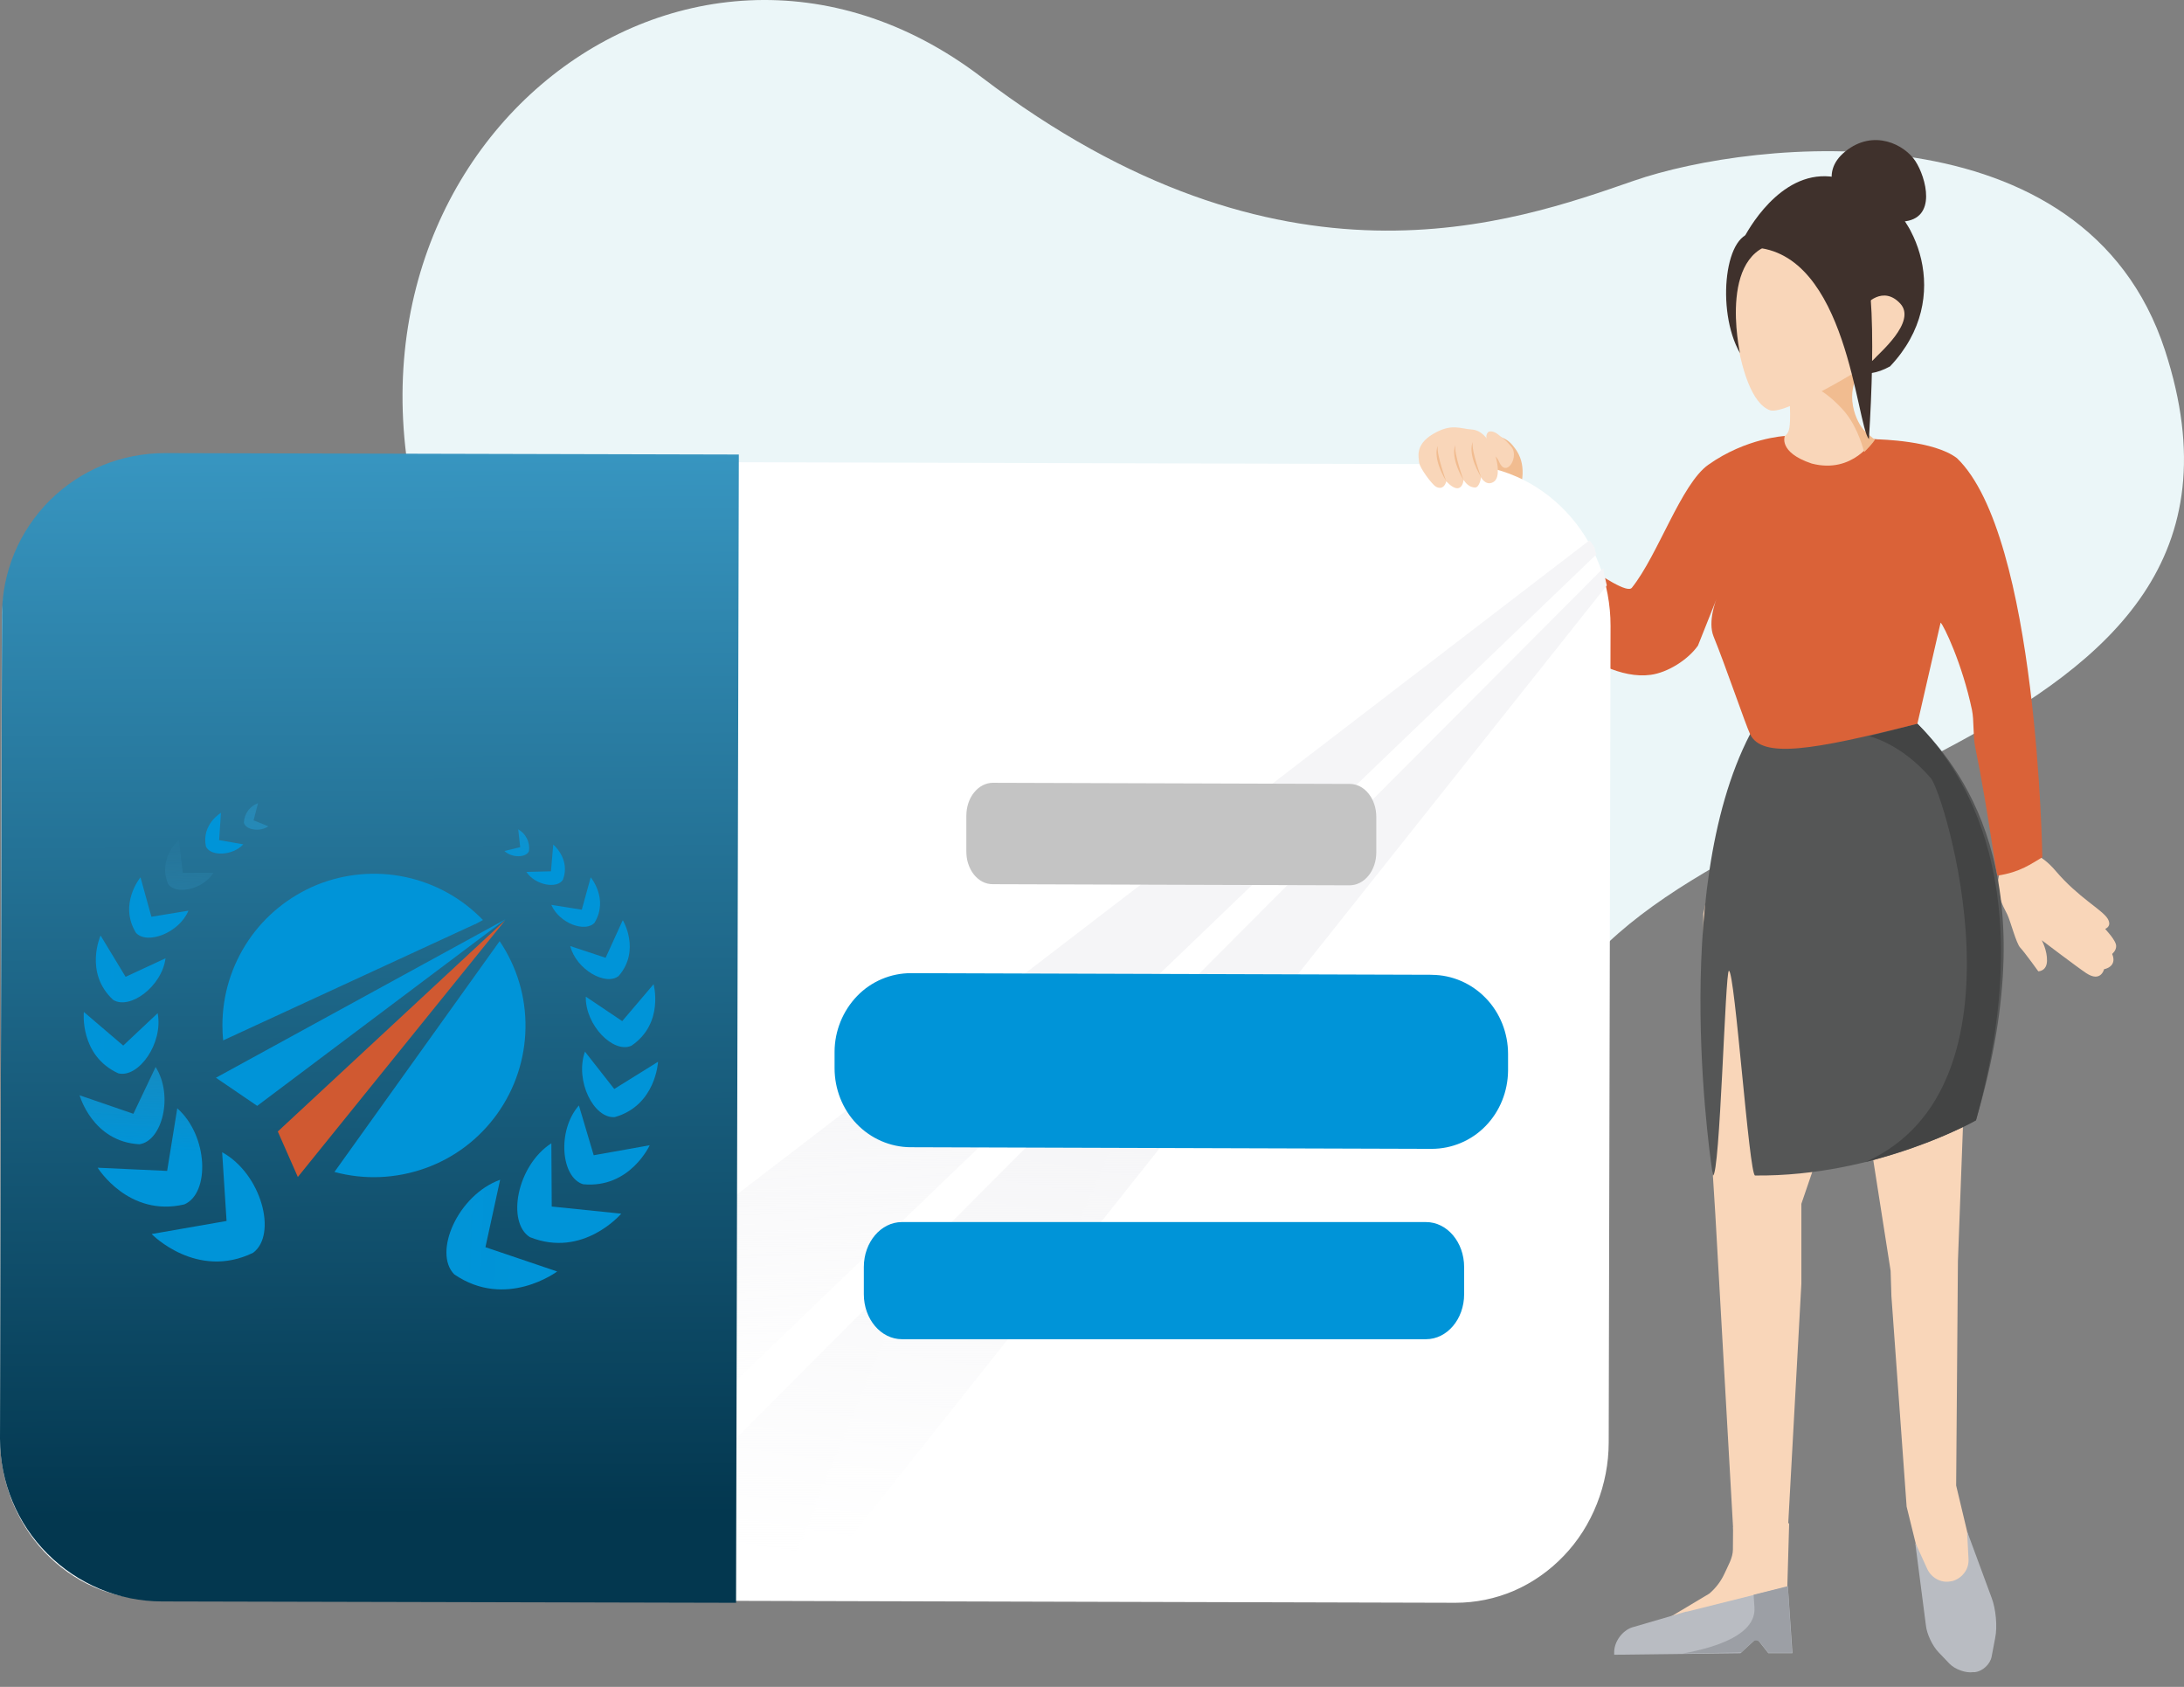
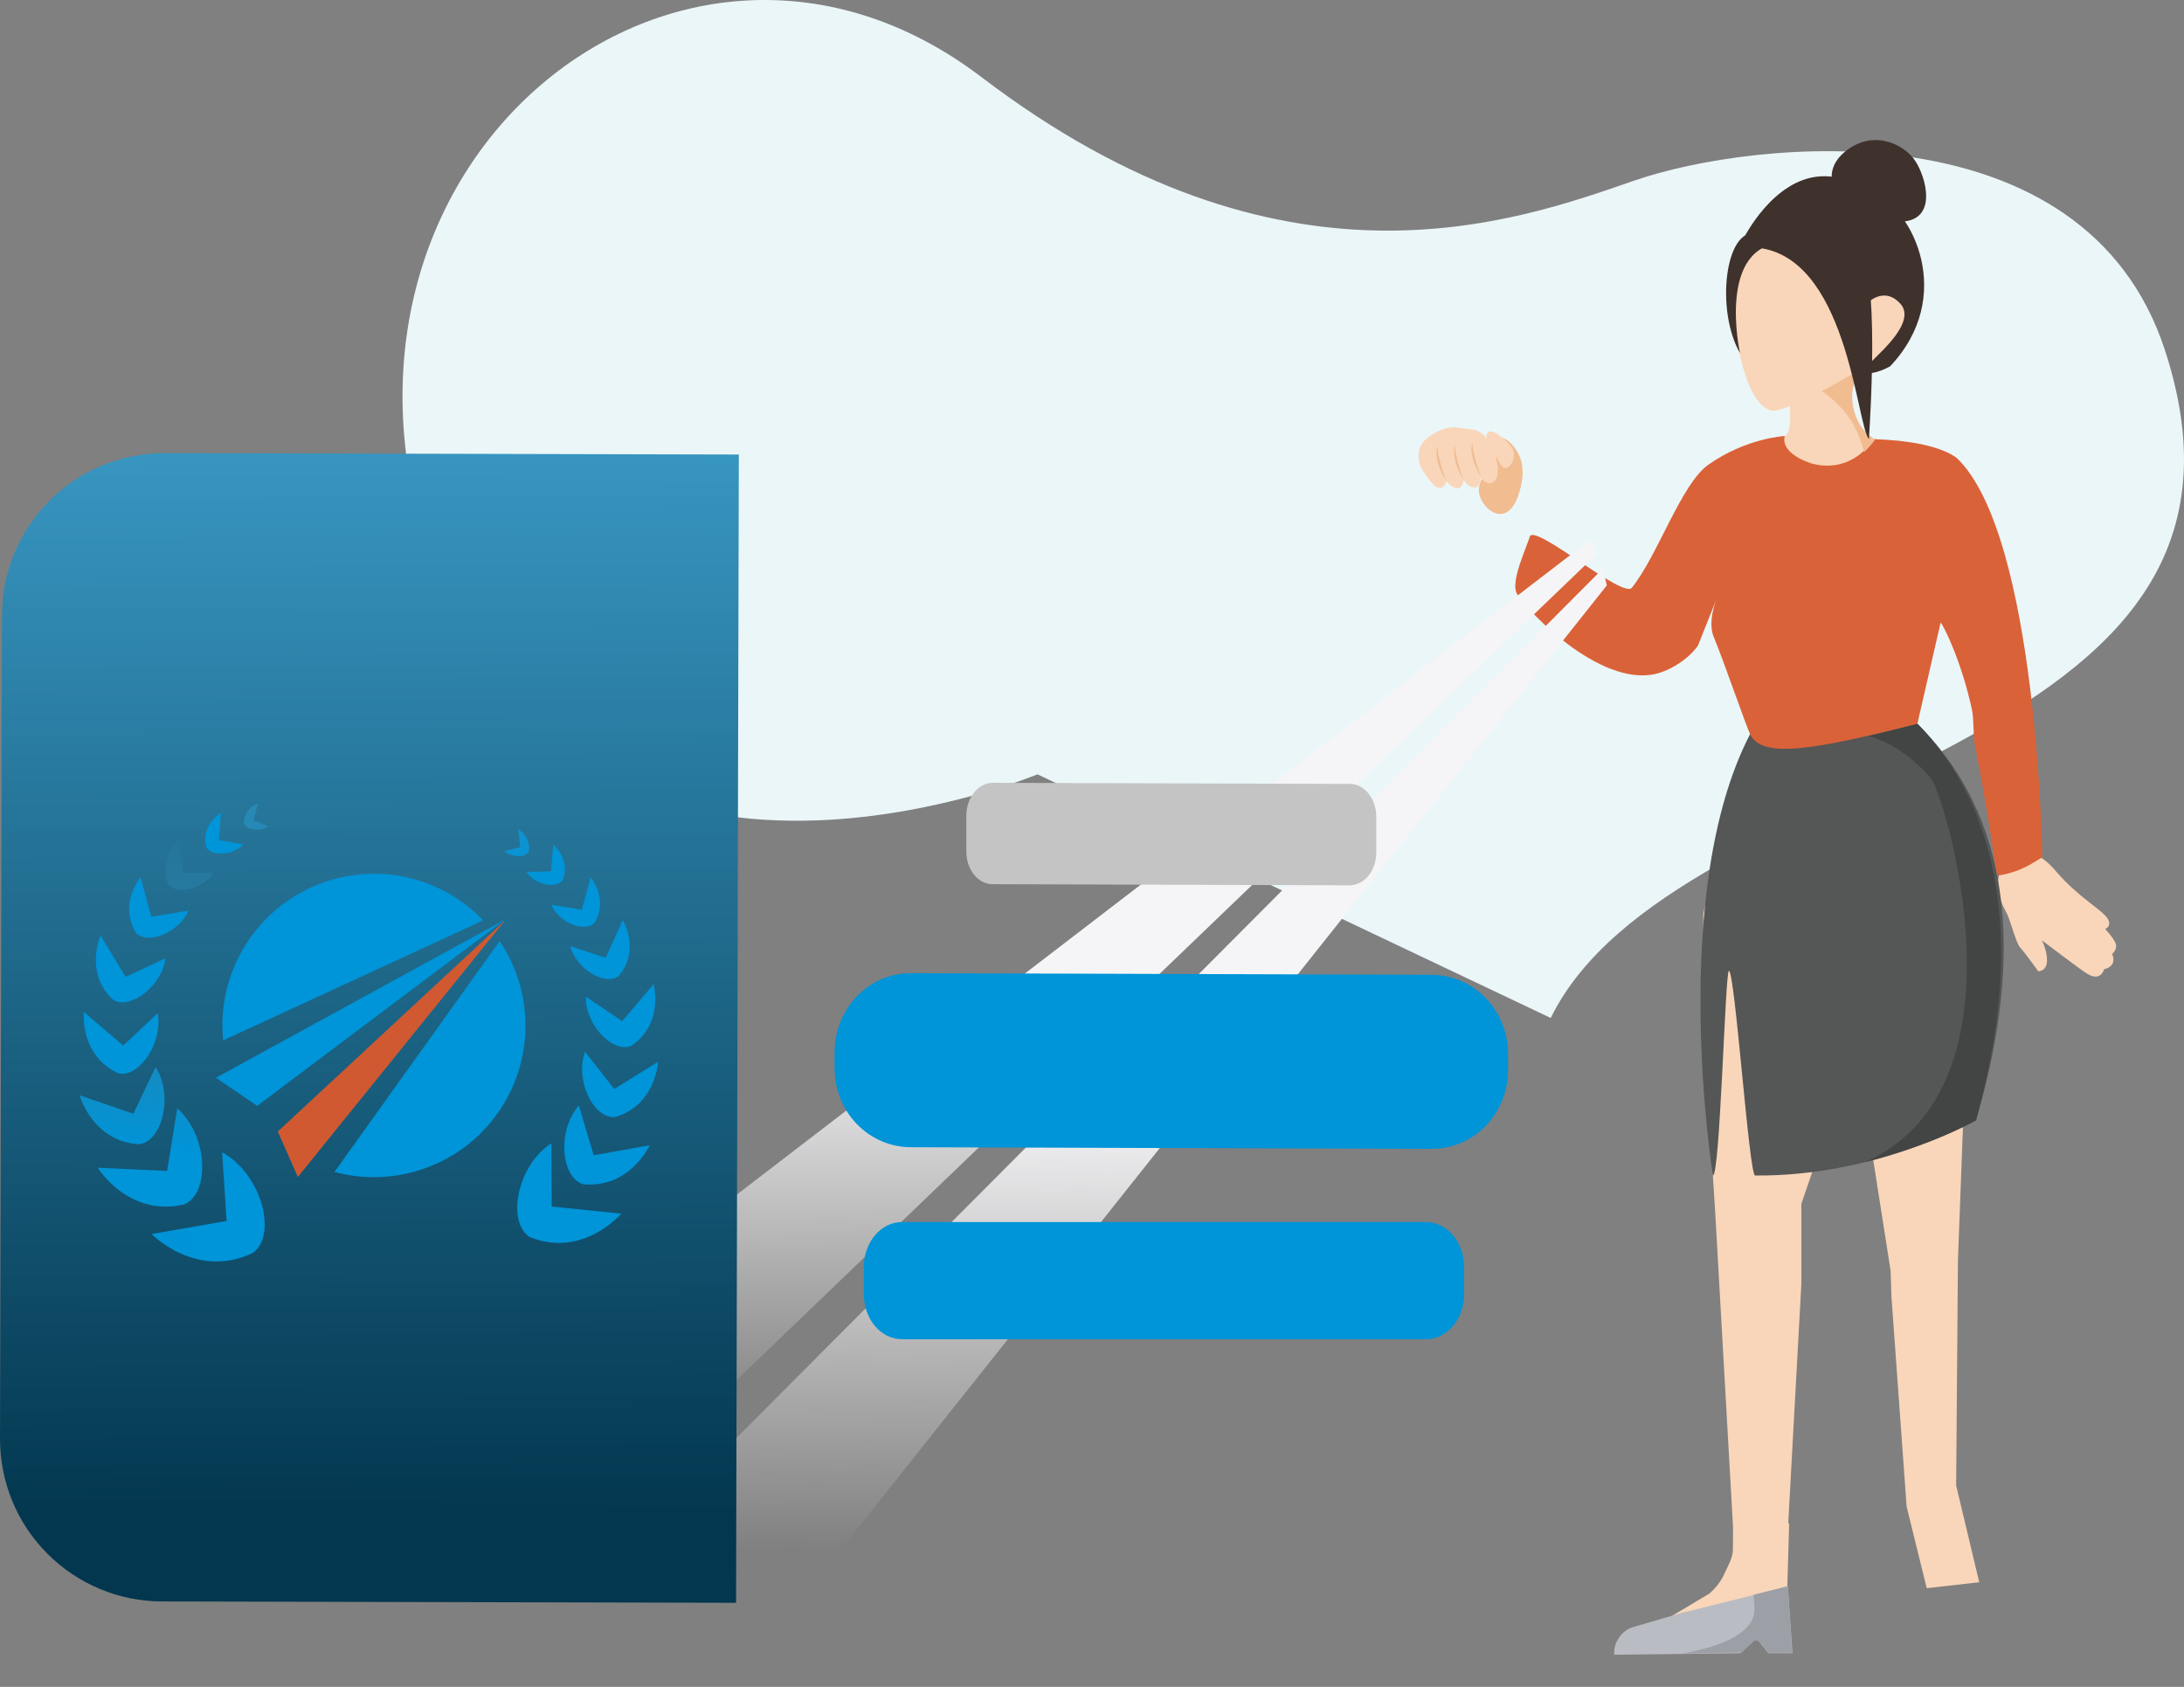
<svg xmlns="http://www.w3.org/2000/svg" width="123" height="95" viewBox="0 0 123 95" fill="none">
  <rect x="0" y="0" width="123" height="95" fill="#808080" stroke="none" />
  <g id="Group 9772">
    <path id="Vector" d="M58.429 43.607C58.429 43.607 52.857 45.935 46.078 46.198C38.202 46.495 28.691 44.008 24.374 31.851C16.346 9.216 38.358 -8.545 55.275 4.343C72.199 17.227 85.204 12.544 92.011 10.181C98.815 7.822 117.42 5.889 121.93 19.731C129.532 43.047 94.367 42.998 87.335 57.328" fill="#EBF6F8" />
    <path id="Vector_2" d="M83.761 24.673C83.816 25.216 83.816 25.458 84.086 25.648C84.328 25.814 84.193 26.156 84.193 26.156C84.193 26.156 82.986 26.997 83.353 27.972C83.723 28.948 84.916 29.553 85.483 27.965C86.047 26.374 85.618 25.582 85.186 25.074C84.76 24.565 84.345 24.631 84.127 24.437C83.903 24.24 83.73 24.278 83.768 24.662V24.669L83.761 24.673Z" fill="#F1BC90" />
    <path id="Vector_3" d="M95.927 51.466V57.588L96.605 68.39L97.639 86.638L100.69 86.182L101.451 72.289V67.793L105.643 55.54L96.605 48.342" fill="#F9D6B9" />
    <path id="Vector_4" d="M107.383 84.864L108.511 89.44L111.468 89.105L110.168 83.657L110.268 71.011L110.711 59.206L104.613 59.677L106.477 71.568L106.522 72.997L107.38 84.864H107.383Z" fill="#F9D6B9" />
    <path id="Vector_5" d="M97.605 86.009L97.595 87.265C97.595 87.735 97.305 88.205 97.111 88.638C96.91 89.07 96.623 89.44 96.267 89.745L93.438 91.436L100.639 90.084L100.763 85.784" fill="#F9D6B9" />
-     <path id="Vector_6" d="M107.887 86.922L108.544 88.365C108.662 88.617 108.866 88.825 109.118 88.953C109.367 89.081 109.654 89.108 109.924 89.042H109.948C110.222 88.966 110.46 88.804 110.626 88.579C110.799 88.358 110.879 88.081 110.865 87.797L110.782 86.234L112.165 89.98C112.404 90.596 112.501 91.619 112.363 92.259L112.165 93.3C112.082 93.726 111.657 94.12 111.228 94.168H111.135C110.706 94.234 110.108 94.013 109.8 93.701L109.17 93.041C108.835 92.692 108.513 92.02 108.465 91.536L107.866 86.915L107.88 86.922H107.887Z" fill="#B9BCC2" />
    <path id="Vector_7" d="M94.977 90.754L91.912 91.65C91.369 91.833 90.92 92.439 90.909 93.02V93.189L98.02 93.103L98.93 92.266L99.591 93.103H100.95L100.691 89.34L94.98 90.768L94.973 90.761L94.977 90.754Z" fill="#B9BCC2" />
    <path id="Vector_8" d="M100.695 89.326L98.761 89.81L98.809 90.537C98.889 92.013 96.8 92.75 94.763 93.12L98.076 93.055L98.692 92.47C98.692 92.47 98.754 92.422 98.785 92.404C98.82 92.387 98.858 92.38 98.899 92.387C98.938 92.387 98.979 92.394 99.014 92.411C99.052 92.428 99.076 92.453 99.11 92.477L99.128 92.494L99.588 93.075H100.926L100.688 89.305L100.698 89.323L100.695 89.326Z" fill="#9C9FA5" />
    <path id="Vector_9" d="M112.871 48.598C112.871 48.598 114.019 46.979 115.78 49.055C117.067 50.563 118.385 51.22 118.703 51.739C118.962 52.181 118.561 52.306 118.561 52.313C118.561 52.33 119.18 52.949 119.18 53.281C119.18 53.558 118.945 53.714 118.955 53.724C119.263 54.457 118.499 54.582 118.499 54.582C118.499 54.582 118.319 55.346 117.499 54.807C117.029 54.499 114.988 52.949 114.988 52.949C114.988 52.949 115.303 53.523 115.285 54.115C115.268 54.706 114.794 54.7 114.794 54.7C114.794 54.7 114.013 53.613 113.777 53.368C113.546 53.119 113.234 51.891 113.051 51.504C112.871 51.12 112.058 49.885 112.885 48.595L112.868 48.602L112.871 48.598Z" fill="#F9D6B9" />
    <path id="Vector_10" d="M107.85 40.619C110.341 43.113 115.404 49.086 111.285 63.091C111.285 63.091 105.744 66.266 98.844 66.2C98.508 66.2 97.709 54.693 97.37 54.672C97.159 54.658 96.872 66.269 96.467 66.2C96.467 66.2 93.915 50.303 98.563 41.345C98.563 41.345 106.086 38.855 107.847 40.619H107.85Z" fill="#555656" />
    <path id="Vector_11" d="M105.262 41.459C105.262 41.459 107.037 41.843 108.735 43.815C109.458 44.569 114.618 61.178 105.048 65.446C108.994 64.416 111.284 63.091 111.284 63.091C114.916 49.961 110.7 43.517 107.988 40.757L105.259 41.459H105.262Z" fill="#434444" />
    <path id="Vector_12" d="M105.681 24.739C105.868 24.75 108.908 24.802 110.212 25.801C114.768 30.173 115.02 48.277 115.02 48.277C114.411 48.636 113.778 49.117 112.519 49.307C112.44 49.577 112.021 45.869 111.236 42.051C111.112 41.439 111.181 40.571 111.06 39.986C110.513 37.375 109.462 35.199 109.292 35.064L107.985 40.757C102.018 42.272 99.224 42.722 98.563 41.345C98.3 40.788 97.148 37.406 96.508 35.849C96.159 34.995 96.664 33.753 96.664 33.753L95.627 36.358C95.07 37.153 93.925 37.876 92.963 38.004C89.677 38.447 85.606 33.95 85.392 33.355C85.126 32.646 85.928 30.938 86.156 30.222C86.409 29.444 91.396 33.736 91.905 33.099C93.378 31.259 94.679 27.258 96.208 26.175C98.345 24.66 100.524 24.553 100.524 24.553L105.688 24.733" fill="#DA6238" />
    <path id="Vector_13" d="M97.857 14.138C97.857 14.138 98.784 11.385 102.104 11.703C104.245 12.001 105.325 10.323 105.587 10.946C107.68 11.752 110.177 16.687 106.445 20.634C104.899 21.474 104.29 20.765 101.641 20.7C100.458 20.492 103.367 19.717 101.503 19.959C99.631 20.198 102.575 17.088 101.226 17.839C101.226 17.839 99.908 18.621 98.767 15.975" fill="#3F312C" />
    <path id="Vector_14" d="M100.722 21.695C100.722 21.695 100.947 23.868 100.708 24.321C100.666 24.404 100.604 24.494 100.521 24.549C100.521 24.549 100.123 25.466 102.033 26.105C104.374 26.714 105.512 24.753 105.512 24.753C105.512 24.753 105.377 24.684 104.959 24.283C104.527 23.881 103.731 22.059 104.9 20.689" fill="#F9D6B9" />
    <path id="Vector_15" d="M104.898 20.748L104.341 21.046C103.027 21.516 101.972 21.734 101.972 21.734C101.972 21.734 102.667 21.872 103.718 22.993C104.5 23.82 104.836 24.923 104.991 25.456C105.507 24.951 105.593 24.757 105.593 24.757C105.593 24.757 105.444 24.67 105.019 24.269C104.59 23.868 103.729 22.118 104.898 20.752V20.748Z" fill="#F1BC90" />
    <path id="Vector_16" d="M97.841 14.294C97.228 14.954 97.616 22.408 99.701 23.11C100.58 23.37 105.242 20.585 105.516 20.253C105.789 19.921 107.975 18.119 107.017 17.092C106.066 16.068 105.056 17.075 104.945 17.379C104.917 17.445 104.775 17.089 104.495 16.58C104.319 16.255 104.094 15.857 103.821 15.442C102.603 13.578 100.493 11.447 97.844 14.297L97.841 14.294Z" fill="#F9D6B9" />
    <path id="Vector_17" d="M98.725 13.931C104.044 14.181 104.542 23.897 105.255 24.731C105.601 19.197 105.628 12.829 103.871 13.144C102.118 13.455 98.856 12.106 98.725 13.938V13.931Z" fill="#3F312C" />
    <path id="Vector_18" d="M100.588 13.662C96.611 13.662 97.994 19.888 97.994 19.888C96.611 17.467 97.152 12.829 98.909 13.144C100.663 13.455 100.457 11.831 100.588 13.662Z" fill="#3F312C" />
    <path id="Vector_19" d="M98.166 13.489C98.166 13.489 99.816 10.074 102.552 9.929C105.288 9.784 107.577 12.959 107.577 12.959L105.513 13.903" fill="#3F312C" />
    <path id="Vector_20" d="M103.712 11.378C103.712 11.378 102.328 9.811 103.93 8.525C105.531 7.238 107.267 8.151 107.869 9.068C108.471 9.984 109.128 12.347 107.15 12.478C105.171 12.606 105.085 12.907 104.445 12.374C103.805 11.842 103.712 11.382 103.712 11.382V11.378Z" fill="#3F312C" />
    <path id="Vector_21" d="M34.999 55.298L27.729 58.342L24.837 48.858C24.837 48.858 29.97 56.965 34.999 55.301V55.291V55.298Z" fill="#D7846D" />
-     <path id="Vector_22" d="M82.108 26.139L8.73 25.944C6.445 25.944 4.254 26.887 2.64 28.587C1.022 30.285 0.111 32.585 0.101 34.992L0 80.973C0 82.167 0.218 83.346 0.644 84.45C1.081 85.554 1.706 86.552 2.503 87.399C3.297 88.235 4.248 88.918 5.293 89.374C6.341 89.833 7.461 90.066 8.584 90.066L81.965 90.262C83.097 90.262 84.217 90.035 85.265 89.586C86.31 89.13 87.261 88.465 88.061 87.628C88.869 86.792 89.503 85.787 89.936 84.69C90.372 83.586 90.6 82.41 90.6 81.224L90.704 35.242C90.704 34.049 90.483 32.87 90.057 31.766C89.627 30.662 88.999 29.664 88.198 28.817C87.404 27.98 86.457 27.298 85.409 26.842C84.36 26.383 83.244 26.15 82.118 26.139H82.108Z" fill="white" />
    <path id="Vector_23" d="M35.628 71.776L89.523 30.425C89.994 31.052 89.72 30.816 89.914 31.214L35.628 83.345V71.776Z" fill="url(#paint0_linear_18044_10268)" />
    <path id="Vector_24" d="M90.303 31.989L35.62 86.856V90.191H45.028L90.494 32.968C90.297 32.179 90.297 31.986 90.297 31.986H90.303V31.989Z" fill="url(#paint1_linear_18044_10268)" />
    <path id="Vector_25" d="M41.61 25.597L9.287 25.518C8.08 25.518 6.893 25.749 5.78 26.202C4.666 26.655 3.659 27.334 2.805 28.177C1.958 29.025 1.276 30.035 0.813 31.142C0.353 32.255 0.111 33.442 0.111 34.639L0 81.025C0 83.453 0.951 85.781 2.667 87.496C4.379 89.215 6.703 90.187 9.131 90.187L41.454 90.263L41.61 25.583V25.594V25.597Z" fill="url(#paint2_linear_18044_10268)" />
    <path id="Vector_26" d="M15.64 63.71L16.774 66.283L28.462 51.815L15.647 63.72L15.64 63.714V63.71Z" fill="#D05931" />
    <path id="Vector_27" d="M14.485 62.278L12.161 60.694L28.473 51.767L14.485 62.278Z" fill="#0094D8" />
    <path id="Vector_28" d="M18.848 66.003C20.526 66.456 22.3 66.376 23.933 65.795C25.576 65.214 26.987 64.145 28.004 62.724C29.014 61.313 29.571 59.621 29.595 57.885C29.622 56.149 29.117 54.45 28.139 53.001L18.838 65.996H18.848V66.003Z" fill="#0094D8" />
    <path id="Vector_29" d="M26.763 52.05L27.199 51.812C26.019 50.587 24.497 49.743 22.83 49.391C21.173 49.038 19.434 49.193 17.86 49.826C16.29 50.47 14.937 51.556 13.989 52.964C13.038 54.375 12.526 56.035 12.526 57.737C12.526 58.027 12.54 58.318 12.568 58.591L26.763 52.04V52.05Z" fill="#0094D8" />
    <path id="Vector_30" d="M8.554 69.51C8.554 69.51 11.082 72.094 14.254 70.552C15.63 69.528 14.735 66.114 12.511 64.889L12.76 68.76L8.554 69.493V69.504V69.51Z" fill="url(#paint3_linear_18044_10268)" />
    <path id="Vector_31" d="M5.498 65.757C5.498 65.757 7.231 68.57 10.385 67.826C11.831 67.193 11.731 63.959 9.984 62.416L9.413 65.941L5.498 65.761V65.757Z" fill="url(#paint4_linear_18044_10268)" />
    <path id="Vector_32" d="M4.485 61.687C4.485 61.687 5.208 64.295 7.847 64.44C9.134 64.267 9.784 61.694 8.764 60.089L7.512 62.724L4.485 61.683V61.694V61.687Z" fill="url(#paint5_linear_18044_10268)" />
    <path id="Vector_33" d="M4.722 56.993C4.722 56.993 4.466 59.438 6.662 60.445C7.793 60.725 9.204 58.767 8.879 57.059L6.939 58.882L4.722 56.989V56.993Z" fill="url(#paint6_linear_18044_10268)" />
    <path id="Vector_34" d="M5.663 52.69C5.663 52.69 4.722 54.776 6.372 56.308C7.302 56.889 9.114 55.565 9.322 53.967L7.074 55.011L5.663 52.683V52.694V52.69Z" fill="url(#paint7_linear_18044_10268)" />
    <path id="Vector_35" d="M7.912 49.408C7.912 49.408 6.663 50.912 7.659 52.535C8.285 53.216 10.084 52.545 10.613 51.286L8.527 51.628L7.912 49.408Z" fill="url(#paint8_linear_18044_10268)" />
    <path id="Vector_36" d="M10.076 47.287C10.076 47.287 8.869 48.339 9.467 49.778C9.886 50.411 11.418 50.113 12.023 49.152H10.294L10.076 47.287Z" fill="url(#paint9_linear_18044_10268)" />
    <path id="Vector_37" d="M12.442 45.776C12.442 45.776 11.339 46.426 11.598 47.668C11.837 48.232 13.085 48.214 13.701 47.55L12.342 47.312L12.442 45.79V45.779V45.776Z" fill="url(#paint10_linear_18044_10268)" />
    <path id="Vector_38" d="M14.527 45.233C14.299 45.316 14.108 45.461 13.963 45.658C13.828 45.855 13.742 46.084 13.735 46.326C13.818 46.727 14.631 46.879 15.111 46.533L14.281 46.198L14.534 45.23H14.527V45.233Z" fill="url(#paint11_linear_18044_10268)" />
-     <path id="Vector_39" d="M31.382 71.603C31.382 71.603 28.498 73.768 25.582 71.766C24.378 70.541 25.779 67.3 28.166 66.439L27.339 70.237L31.382 71.606V71.603Z" fill="url(#paint12_linear_18044_10268)" />
    <path id="Vector_40" d="M34.981 68.355C34.981 68.355 32.844 70.876 29.838 69.669C28.524 68.825 29.105 65.643 31.052 64.384L31.073 67.947L34.981 68.348V68.355Z" fill="url(#paint13_linear_18044_10268)" />
    <path id="Vector_41" d="M36.598 64.481C36.598 64.481 35.484 66.944 32.842 66.692C31.603 66.322 31.354 63.682 32.603 62.254L33.437 65.059L36.598 64.495V64.485V64.481Z" fill="url(#paint14_linear_18044_10268)" />
    <path id="Vector_42" d="M37.06 59.795C37.06 59.795 36.939 62.257 34.622 62.911C33.442 63.004 32.363 60.86 32.944 59.224L34.594 61.327L37.06 59.795Z" fill="url(#paint15_linear_18044_10268)" />
    <path id="Vector_43" d="M36.807 55.419C36.807 55.419 37.423 57.633 35.559 58.892C34.549 59.345 32.958 57.74 32.992 56.128L35.043 57.505L36.807 55.43V55.419Z" fill="url(#paint16_linear_18044_10268)" />
    <path id="Vector_44" d="M35.083 51.836C35.083 51.836 36.093 53.513 34.844 54.962C34.118 55.544 32.451 54.603 32.115 53.278L34.108 53.939L35.066 51.836H35.083Z" fill="url(#paint17_linear_18044_10268)" />
    <path id="Vector_45" d="M33.263 49.401C33.263 49.401 34.297 50.625 33.484 51.964C32.972 52.528 31.502 52.009 31.049 50.957L32.765 51.231L33.27 49.401H33.263Z" fill="url(#paint18_linear_18044_10268)" />
    <path id="Vector_46" d="M31.15 47.554C31.15 47.554 32.142 48.367 31.706 49.539C31.381 50.075 30.146 49.857 29.645 49.103L31.029 49.069L31.16 47.554H31.15Z" fill="url(#paint19_linear_18044_10268)" />
    <path id="Vector_47" d="M29.176 46.7C29.387 46.817 29.56 46.99 29.671 47.215C29.785 47.429 29.823 47.678 29.792 47.924C29.657 48.301 28.834 48.332 28.408 47.924L29.297 47.709L29.186 46.71L29.176 46.7Z" fill="url(#paint20_linear_18044_10268)" />
    <path id="Vector_48" d="M80.661 54.896L51.308 54.804C50.171 54.804 49.072 55.262 48.272 56.092C47.473 56.922 47.008 58.044 47.002 59.223V60.152C47.002 61.327 47.444 62.46 48.247 63.293C49.043 64.123 50.139 64.6 51.273 64.607L80.626 64.699C81.763 64.699 82.862 64.242 83.665 63.415C84.474 62.585 84.923 61.462 84.932 60.283V59.355C84.932 58.179 84.483 57.043 83.681 56.214C82.881 55.384 81.788 54.906 80.654 54.9H80.661V54.896Z" fill="#0094D8" />
    <path id="Vector_49" d="M76.02 44.147L55.92 44.084C55.525 44.084 55.14 44.279 54.861 44.628C54.58 44.969 54.423 45.447 54.423 45.948V47.931C54.423 48.172 54.451 48.416 54.529 48.645C54.605 48.871 54.711 49.076 54.849 49.251C54.99 49.426 55.156 49.562 55.331 49.655C55.513 49.748 55.71 49.794 55.907 49.794L76.008 49.857C76.403 49.857 76.791 49.663 77.073 49.313C77.355 48.964 77.511 48.494 77.511 47.993V46.01C77.511 45.521 77.361 45.043 77.073 44.69C76.797 44.341 76.412 44.147 76.017 44.147V44.135H76.02V44.147Z" fill="#C4C4C4" />
    <path id="Vector_50" d="M80.312 68.822H50.797C49.611 68.822 48.65 69.955 48.65 71.353V72.888C48.65 74.286 49.611 75.419 50.797 75.419H80.312C81.498 75.419 82.458 74.286 82.458 72.888V71.353C82.458 69.955 81.498 68.822 80.312 68.822Z" fill="#0094D8" />
    <path id="Vector_51" d="M79.927 26.061C79.913 25.794 79.65 25.068 80.705 24.442C81.757 23.819 82.245 24.151 82.891 24.189C83.898 24.255 84.368 25.87 84.354 26.462C84.354 26.652 84.368 27.078 83.995 27.195C83.628 27.313 83.396 26.863 83.403 26.863C83.427 26.863 83.327 27.462 83.071 27.455C82.59 27.437 82.428 26.956 82.421 27.047C82.414 27.105 82.369 27.486 82.075 27.496C81.778 27.496 81.445 27.088 81.452 27.105C81.452 27.123 81.328 27.648 80.878 27.413C80.653 27.296 79.948 26.337 79.938 26.078L79.931 26.071V26.064L79.927 26.061Z" fill="#F9D6B9" />
    <path id="Vector_52" d="M83.409 26.863C83.409 26.863 82.856 25.372 82.942 24.898C82.942 24.898 82.607 25.504 83.409 26.863Z" fill="#F1BC90" />
    <path id="Vector_53" d="M82.424 27.036C82.424 27.036 81.878 25.545 81.964 25.071C81.964 25.071 81.632 25.677 82.424 27.036Z" fill="#F1BC90" />
    <path id="Vector_54" d="M81.441 27.081C81.441 27.081 80.895 25.59 80.971 25.116C80.971 25.116 80.639 25.722 81.441 27.081Z" fill="#F1BC90" />
    <path id="Vector_55" d="M83.735 24.444C83.711 24.51 83.704 24.569 83.711 24.634C83.766 25.136 83.887 25.468 84.15 25.651C84.392 25.817 84.406 26.011 84.513 26.17C84.935 26.793 85.544 25.672 85.122 25.164C84.69 24.655 84.621 24.683 84.399 24.489C84.202 24.316 83.843 24.174 83.739 24.448L83.735 24.444Z" fill="#F9D6B9" />
  </g>
  <defs>
    <linearGradient id="paint0_linear_18044_10268" x1="-433.284" y1="30.425" x2="-432.938" y2="83.345" gradientUnits="userSpaceOnUse">
      <stop offset="0.57" stop-color="#F5F5F7" />
      <stop offset="1" stop-color="#F5F5F7" stop-opacity="0" />
    </linearGradient>
    <linearGradient id="paint1_linear_18044_10268" x1="-433.282" y1="31.989" x2="-432.936" y2="90.191" gradientUnits="userSpaceOnUse">
      <stop offset="0.57" stop-color="#F5F5F7" />
      <stop offset="1" stop-color="#F5F5F7" stop-opacity="0" />
    </linearGradient>
    <linearGradient id="paint2_linear_18044_10268" x1="-427.51" y1="12.049" x2="-427.164" y2="87.424" gradientUnits="userSpaceOnUse">
      <stop stop-color="#45AEDE" />
      <stop offset="1" stop-color="#03374F" />
    </linearGradient>
    <linearGradient id="paint3_linear_18044_10268" x1="-427.51" y1="46.893" x2="11.94" y2="64.876" gradientUnits="userSpaceOnUse">
      <stop stop-color="#45AEDE" stop-opacity="0" />
      <stop offset="1" stop-color="#0094D8" />
    </linearGradient>
    <linearGradient id="paint4_linear_18044_10268" x1="9.348" y1="46.73" x2="8.493" y2="64.706" gradientUnits="userSpaceOnUse">
      <stop stop-color="#45AEDE" stop-opacity="0" />
      <stop offset="1" stop-color="#0094D8" />
    </linearGradient>
    <linearGradient id="paint5_linear_18044_10268" x1="7.591" y1="46.648" x2="6.747" y2="64.627" gradientUnits="userSpaceOnUse">
      <stop stop-color="#45AEDE" stop-opacity="0" />
      <stop offset="1" stop-color="#0094D8" />
    </linearGradient>
    <linearGradient id="paint6_linear_18044_10268" x1="-427.51" y1="46.637" x2="6.475" y2="64.616" gradientUnits="userSpaceOnUse">
      <stop stop-color="#45AEDE" stop-opacity="0" />
      <stop offset="1" stop-color="#0094D8" />
    </linearGradient>
    <linearGradient id="paint7_linear_18044_10268" x1="-427.507" y1="46.655" x2="6.856" y2="64.633" gradientUnits="userSpaceOnUse">
      <stop stop-color="#45AEDE" stop-opacity="0" />
      <stop offset="1" stop-color="#0094D8" />
    </linearGradient>
    <linearGradient id="paint8_linear_18044_10268" x1="-427.511" y1="46.72" x2="8.299" y2="64.706" gradientUnits="userSpaceOnUse">
      <stop stop-color="#45AEDE" stop-opacity="0" />
      <stop offset="1" stop-color="#0094D8" />
    </linearGradient>
    <linearGradient id="paint9_linear_18044_10268" x1="10.768" y1="46.8" x2="9.913" y2="64.779" gradientUnits="userSpaceOnUse">
      <stop stop-color="#45AEDE" stop-opacity="0" />
      <stop offset="1" stop-color="#0094D8" />
    </linearGradient>
    <linearGradient id="paint10_linear_18044_10268" x1="-427.506" y1="46.883" x2="11.795" y2="64.868" gradientUnits="userSpaceOnUse">
      <stop stop-color="#45AEDE" stop-opacity="0" />
      <stop offset="1" stop-color="#0094D8" />
    </linearGradient>
    <linearGradient id="paint11_linear_18044_10268" x1="-427.508" y1="46.973" x2="-427.162" y2="64.952" gradientUnits="userSpaceOnUse">
      <stop stop-color="#45AEDE" stop-opacity="0" />
      <stop offset="1" stop-color="#0094D8" />
    </linearGradient>
    <linearGradient id="paint12_linear_18044_10268" x1="-427.51" y1="31.878" x2="30.614" y2="49.781" gradientUnits="userSpaceOnUse">
      <stop stop-color="#45AEDE" stop-opacity="0" />
      <stop offset="1" stop-color="#0094D8" />
    </linearGradient>
    <linearGradient id="paint13_linear_18044_10268" x1="36.009" y1="32.262" x2="34.034" y2="50.158" gradientUnits="userSpaceOnUse">
      <stop stop-color="#45AEDE" stop-opacity="0" />
      <stop offset="1" stop-color="#0094D8" />
    </linearGradient>
    <linearGradient id="paint14_linear_18044_10268" x1="37.732" y1="32.453" x2="35.751" y2="50.349" gradientUnits="userSpaceOnUse">
      <stop stop-color="#45AEDE" stop-opacity="0" />
      <stop offset="1" stop-color="#0094D8" />
    </linearGradient>
    <linearGradient id="paint15_linear_18044_10268" x1="37.967" y1="32.467" x2="35.981" y2="50.373" gradientUnits="userSpaceOnUse">
      <stop stop-color="#45AEDE" stop-opacity="0" />
      <stop offset="1" stop-color="#0094D8" />
    </linearGradient>
    <linearGradient id="paint16_linear_18044_10268" x1="37.596" y1="32.428" x2="35.611" y2="50.331" gradientUnits="userSpaceOnUse">
      <stop stop-color="#45AEDE" stop-opacity="0" />
      <stop offset="1" stop-color="#0094D8" />
    </linearGradient>
    <linearGradient id="paint17_linear_18044_10268" x1="-427.511" y1="32.273" x2="34.146" y2="50.179" gradientUnits="userSpaceOnUse">
      <stop stop-color="#45AEDE" stop-opacity="0" />
      <stop offset="1" stop-color="#0094D8" />
    </linearGradient>
    <linearGradient id="paint18_linear_18044_10268" x1="34.508" y1="32.093" x2="32.533" y2="49.989" gradientUnits="userSpaceOnUse">
      <stop stop-color="#45AEDE" stop-opacity="0" />
      <stop offset="1" stop-color="#0094D8" />
    </linearGradient>
    <linearGradient id="paint19_linear_18044_10268" x1="-427.516" y1="31.885" x2="-427.171" y2="49.781" gradientUnits="userSpaceOnUse">
      <stop stop-color="#45AEDE" stop-opacity="0" />
      <stop offset="1" stop-color="#0094D8" />
    </linearGradient>
    <linearGradient id="paint20_linear_18044_10268" x1="30.892" y1="31.692" x2="28.917" y2="49.598" gradientUnits="userSpaceOnUse">
      <stop stop-color="#45AEDE" stop-opacity="0" />
      <stop offset="1" stop-color="#0094D8" />
    </linearGradient>
  </defs>
</svg>